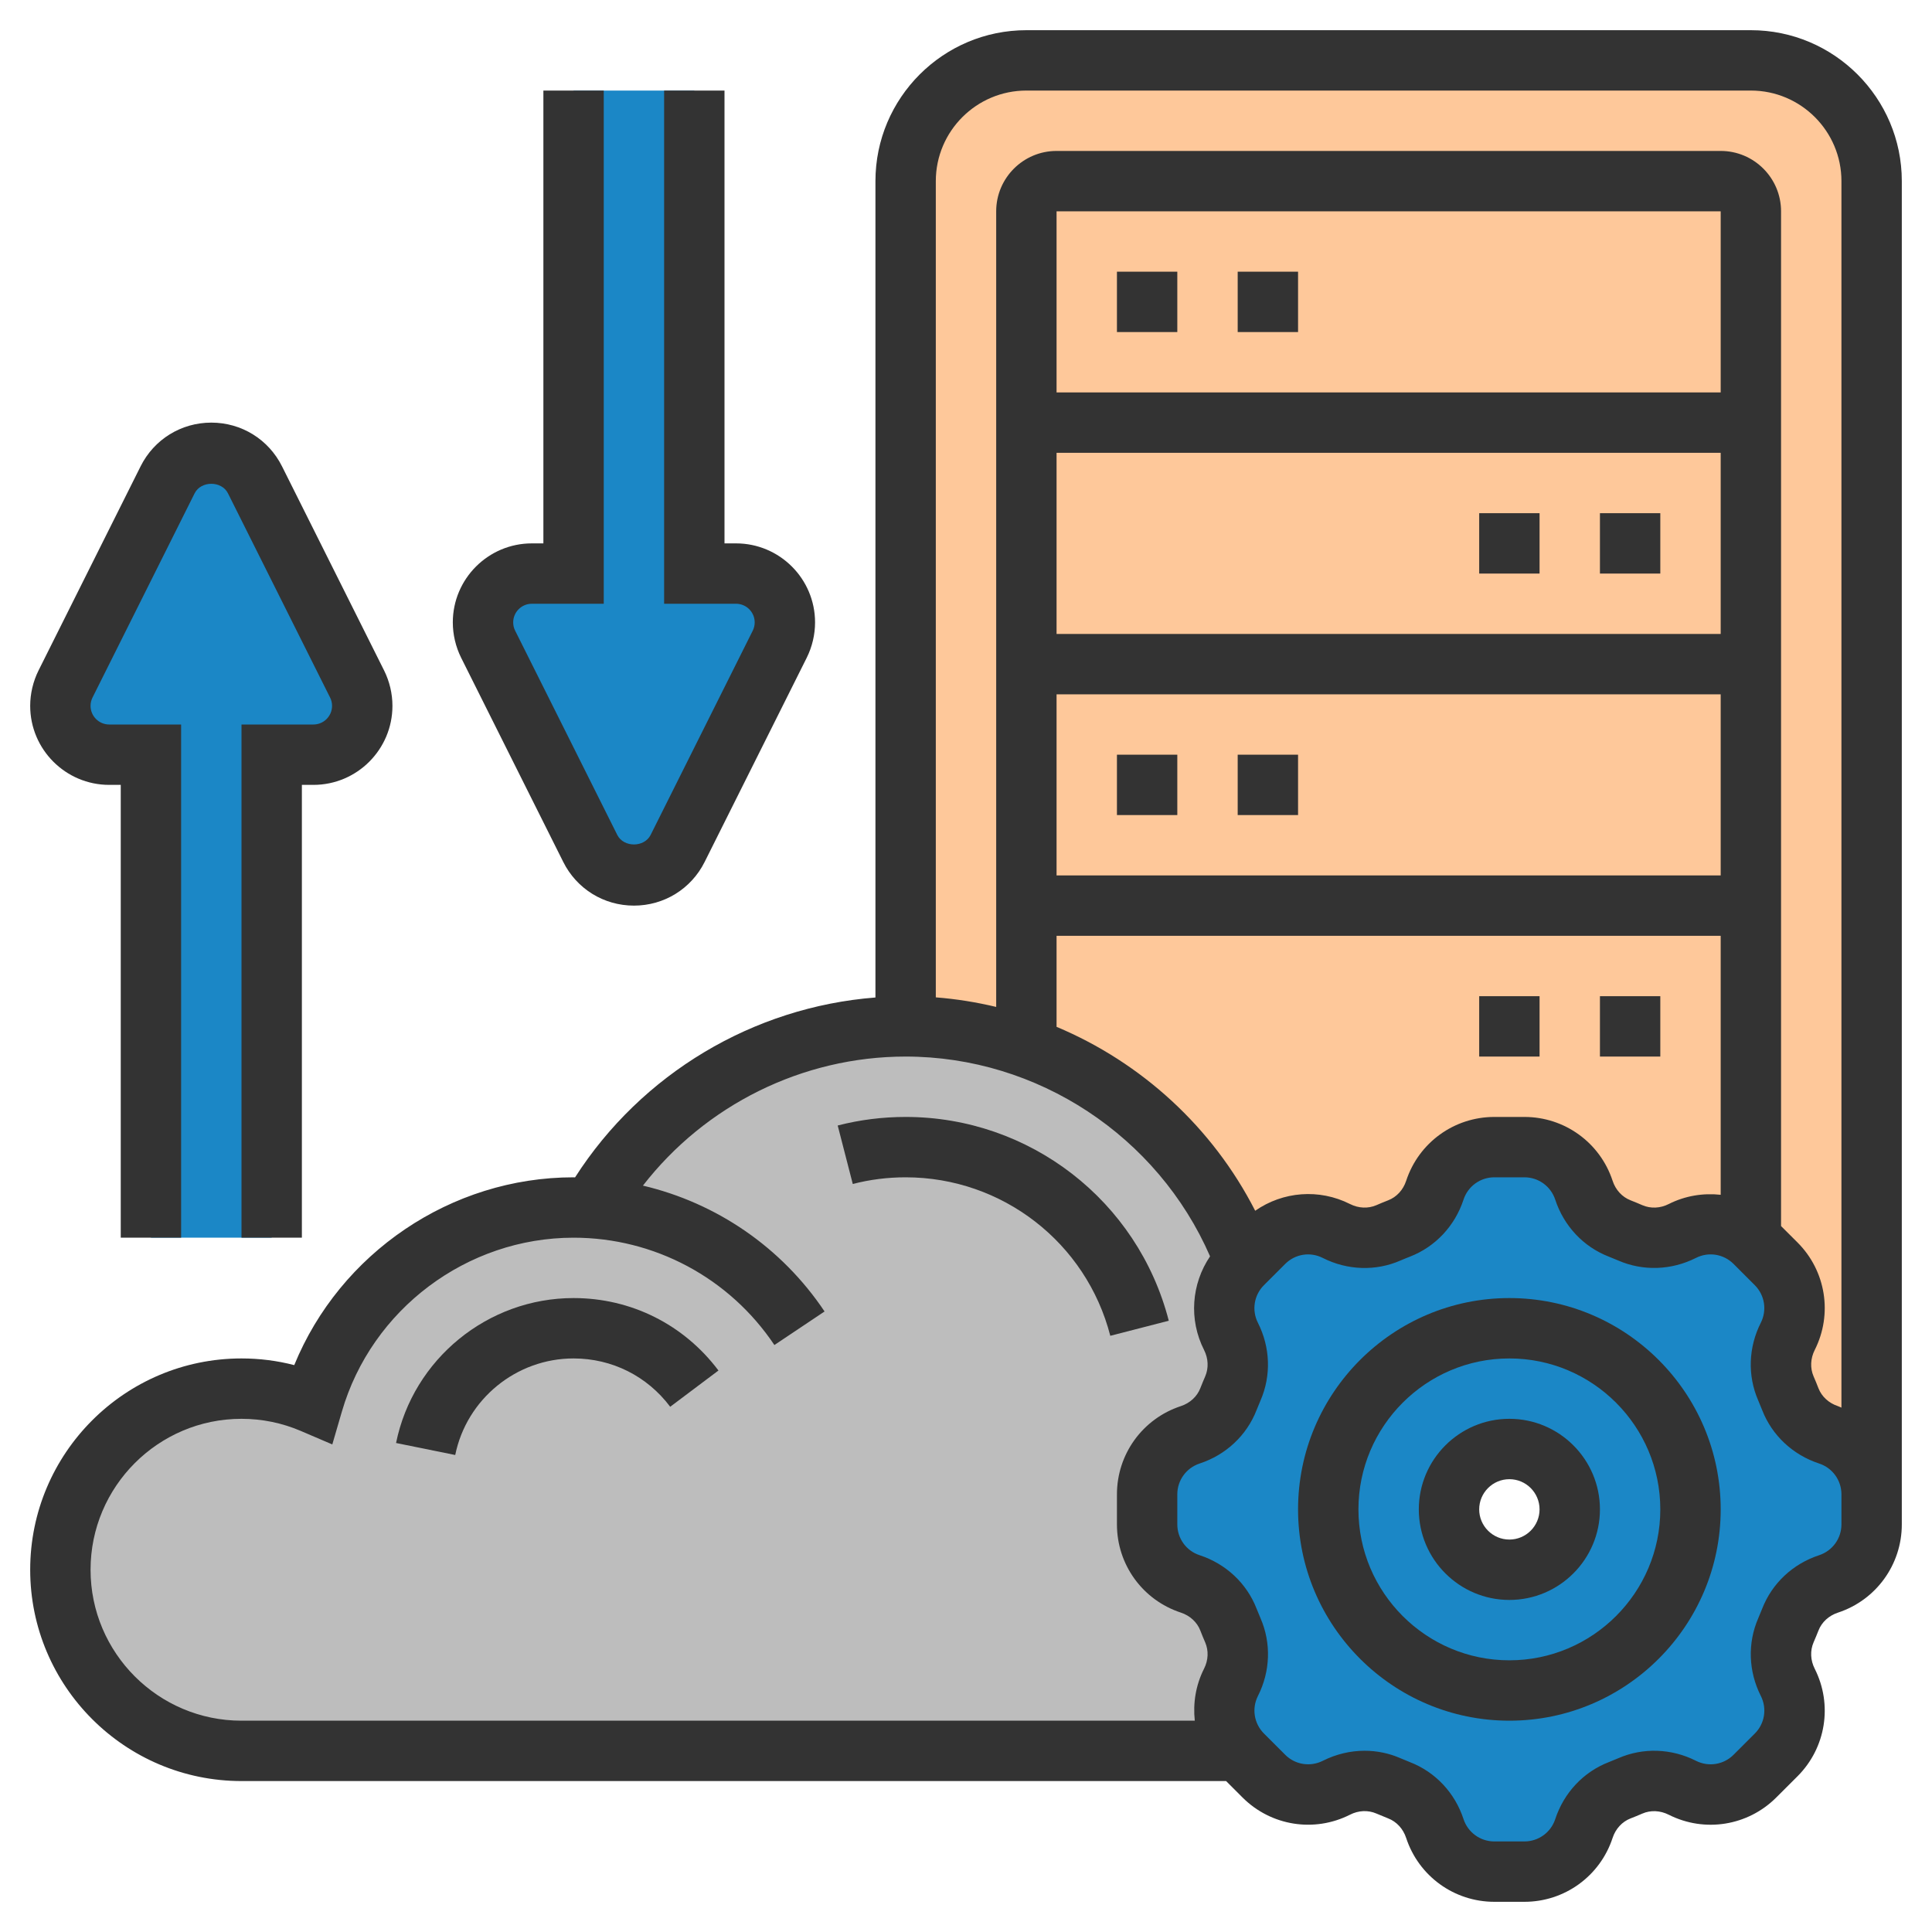
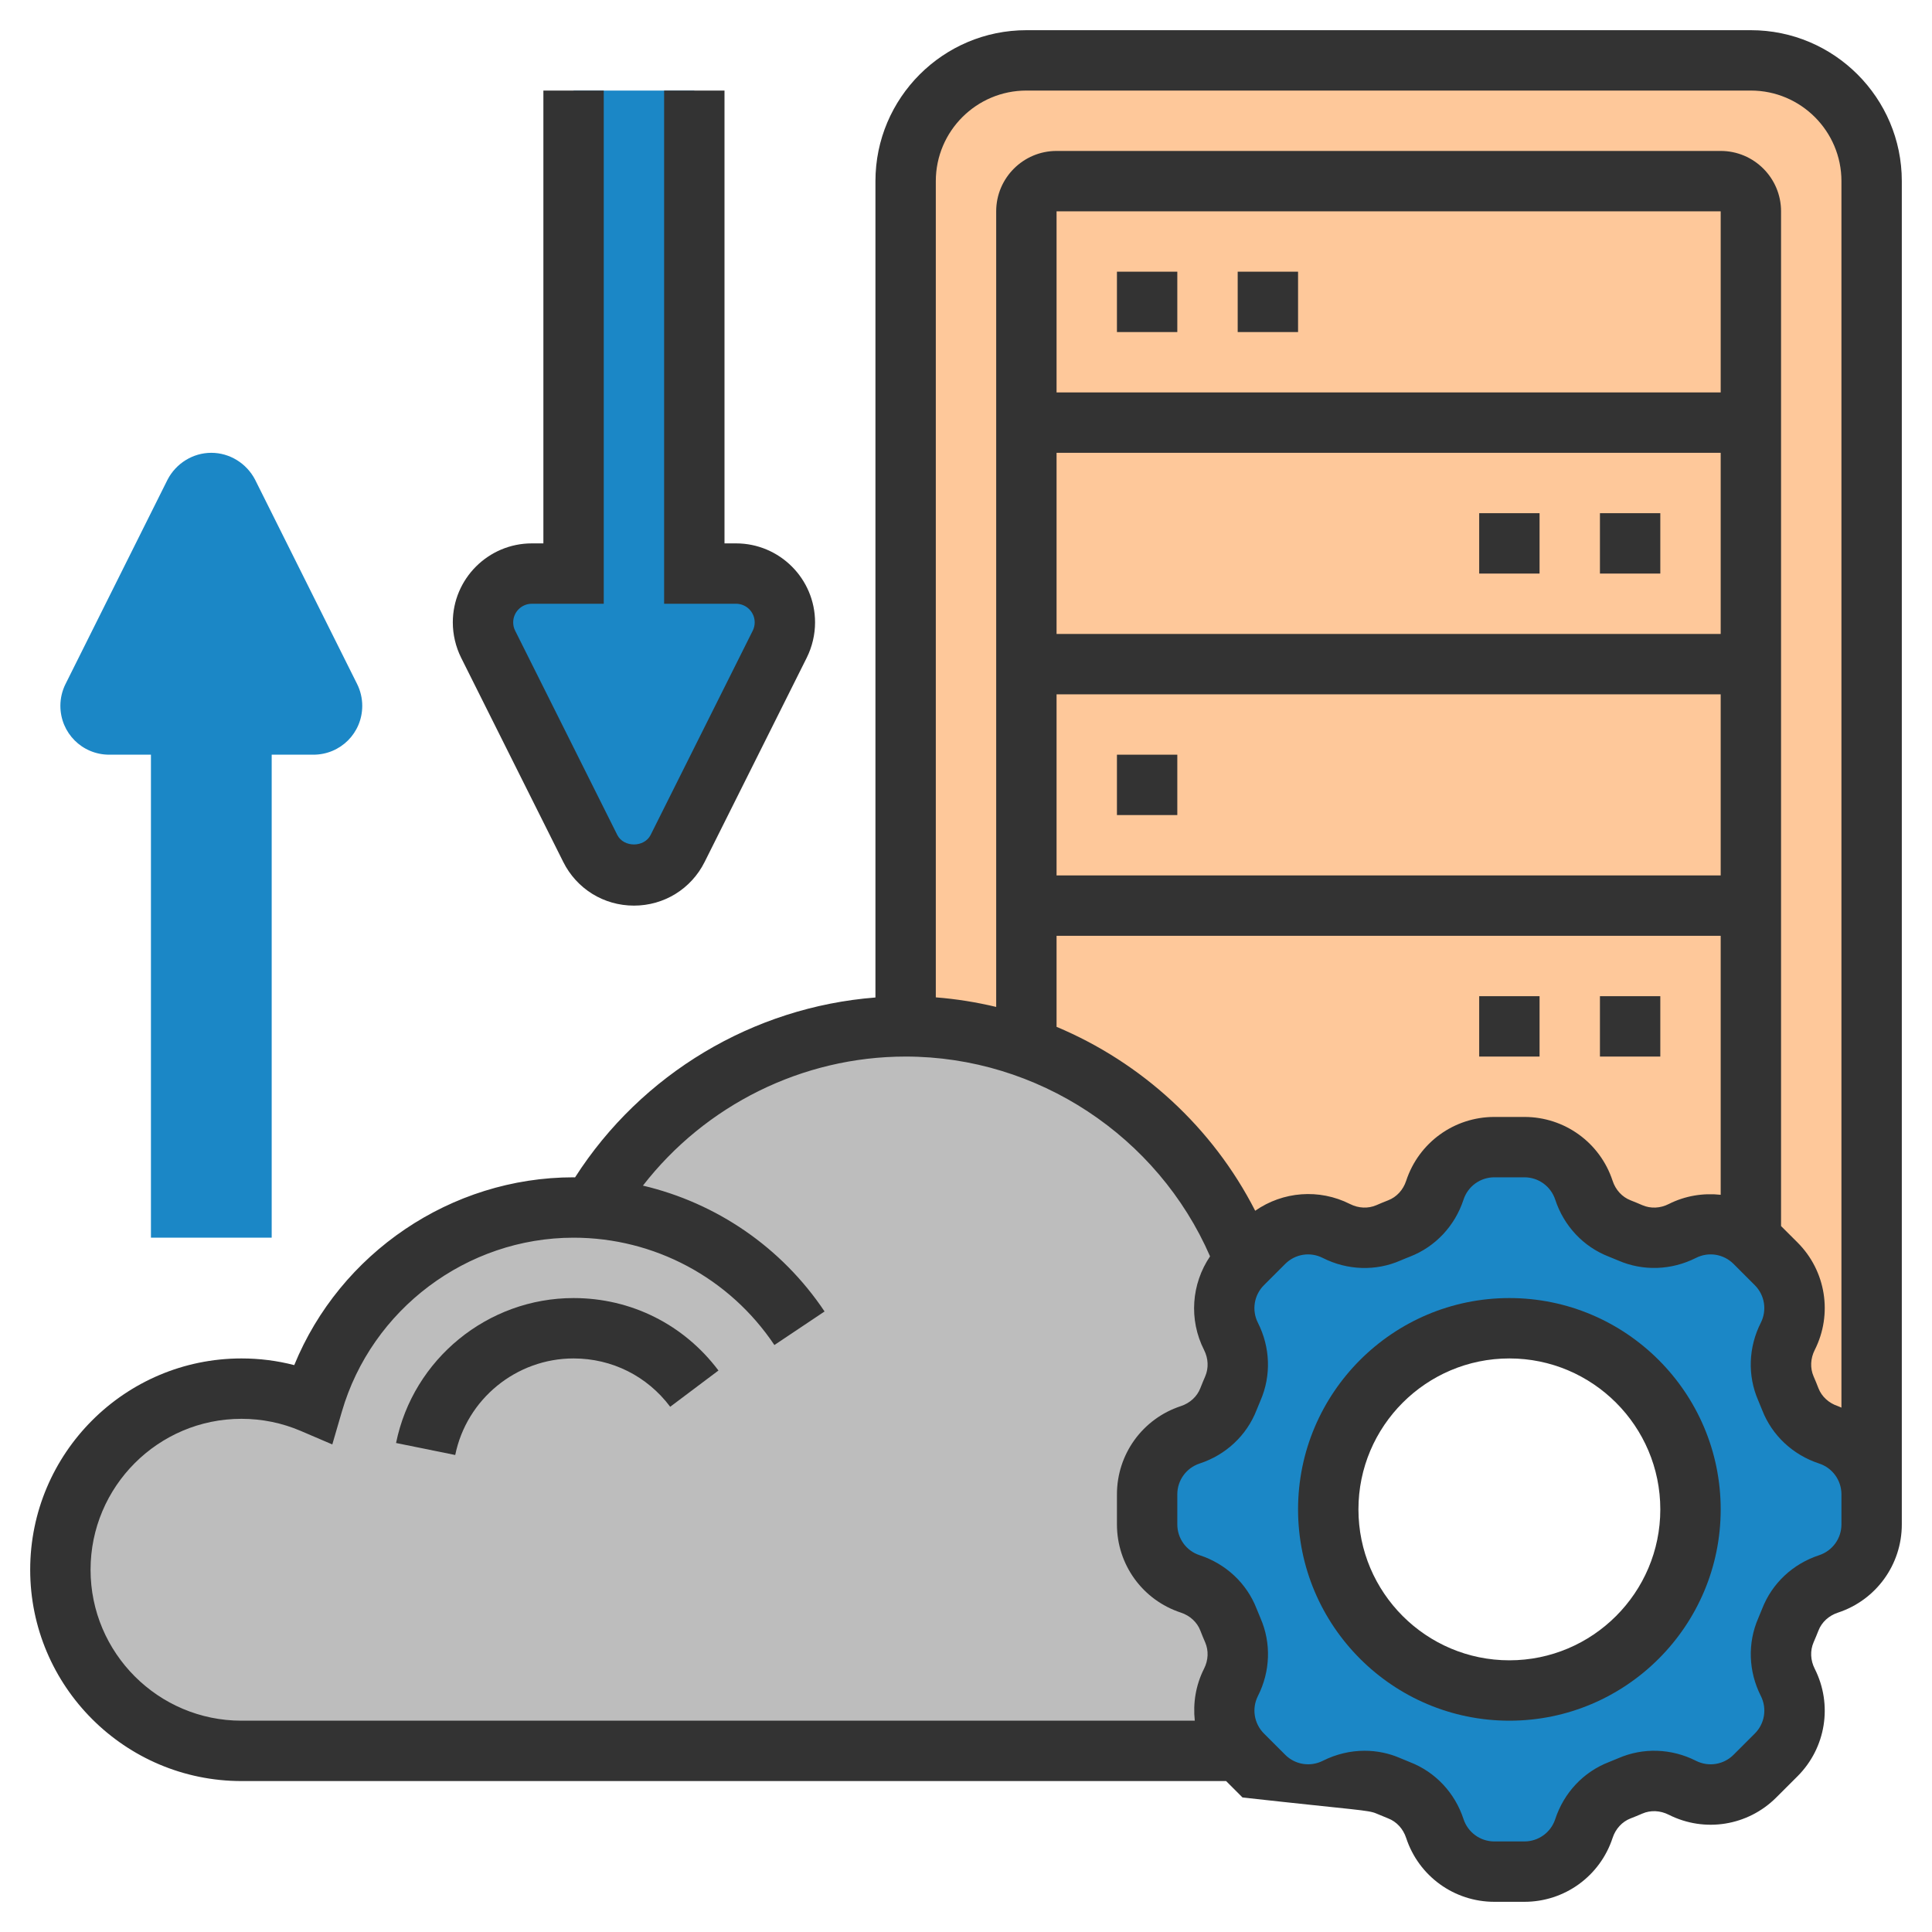
<svg xmlns="http://www.w3.org/2000/svg" width="150" height="150" viewBox="0 0 150 150" fill="none">
  <path d="M145.312 14.062V116.016C145.312 113.93 143.953 112.055 141.961 111.398C140.625 110.953 139.523 109.945 139.008 108.633C138.891 108.352 138.773 108.07 138.656 107.789C138.094 106.5 138.164 105.023 138.797 103.758C139.148 103.055 139.336 102.305 139.336 101.555C139.336 100.313 138.844 99.07 137.906 98.133L136.242 96.469C136.148 96.375 136.031 96.258 135.914 96.211L135.938 96.188V16.406C135.938 15.117 134.883 14.062 133.594 14.062H82.031C80.742 14.062 79.688 15.117 79.688 16.406V81.281V81.305C76.758 80.25 73.617 79.688 70.312 79.688V14.062C70.312 8.883 74.508 4.688 79.688 4.688H135.938C141.117 4.688 145.312 8.883 145.312 14.062Z" fill="#FEC89A" />
  <path d="M103.758 95.578C103.055 95.227 102.305 95.039 101.555 95.039C100.313 95.039 99.07 95.531 98.133 96.469L96.656 97.945C93.75 90.188 87.516 84.047 79.688 81.305V81.281V16.406C79.688 15.117 80.742 14.062 82.031 14.062H133.594C134.883 14.062 135.938 15.117 135.938 16.406V96.188L135.914 96.211C134.461 94.945 132.375 94.688 130.617 95.578C129.938 95.93 129.188 96.094 128.438 96.094C127.805 96.094 127.172 95.977 126.586 95.719C126.305 95.602 126.023 95.484 125.742 95.367C124.43 94.852 123.422 93.75 122.977 92.414C122.32 90.422 120.445 89.062 118.359 89.062H116.016C113.93 89.062 112.055 90.422 111.398 92.414C110.953 93.75 109.945 94.852 108.633 95.367C108.352 95.484 108.07 95.602 107.789 95.719C106.5 96.281 105.023 96.211 103.758 95.578Z" fill="#FEC89A" />
  <path d="M95.367 125.742C95.484 126.023 95.602 126.305 95.719 126.586C96.281 127.875 96.211 129.352 95.578 130.617C95.227 131.32 95.039 132.07 95.039 132.82C95.039 133.922 95.438 135.023 96.211 135.914L96.188 135.938H18.75C10.992 135.938 4.688 129.633 4.688 121.875C4.688 114.117 10.992 107.812 18.75 107.812C20.719 107.812 22.594 108.211 24.281 108.937C26.836 100.172 34.922 93.75 44.531 93.75C45 93.75 45.469 93.773 45.914 93.797C50.789 85.359 59.883 79.688 70.312 79.688C73.617 79.688 76.758 80.25 79.688 81.305C87.516 84.047 93.75 90.188 96.656 97.945L96.469 98.133C94.992 99.609 94.617 101.883 95.578 103.758C95.93 104.438 96.094 105.188 96.094 105.938C96.094 106.57 95.977 107.203 95.719 107.789C95.602 108.07 95.484 108.352 95.367 108.633C94.852 109.945 93.75 110.953 92.414 111.398C90.422 112.055 89.062 113.93 89.062 116.016V118.359C89.062 120.445 90.422 122.32 92.414 122.977C93.75 123.422 94.852 124.43 95.367 125.742Z" fill="#BDBDBD" />
  <path d="M145.312 117.188V118.359C145.312 120.445 143.953 122.32 141.961 122.977C140.625 123.422 139.523 124.43 139.008 125.742C138.891 126.023 138.773 126.305 138.656 126.586C138.398 127.172 138.281 127.805 138.281 128.438C138.281 129.188 138.445 129.938 138.797 130.617C139.758 132.492 139.383 134.766 137.906 136.242L136.242 137.906C135.305 138.844 134.062 139.336 132.82 139.336C132.07 139.336 131.32 139.148 130.617 138.797C129.352 138.164 127.875 138.094 126.586 138.656C126.305 138.773 126.023 138.891 125.742 139.008C124.43 139.523 123.422 140.625 122.977 141.961C122.32 143.953 120.445 145.312 118.359 145.312H116.016C113.93 145.312 112.055 143.953 111.398 141.961C110.953 140.625 109.945 139.523 108.633 139.008C108.352 138.891 108.07 138.773 107.789 138.656C107.203 138.398 106.57 138.281 105.938 138.281C105.188 138.281 104.438 138.445 103.758 138.797C101.883 139.758 99.609 139.383 98.133 137.906L96.469 136.242C96.375 136.148 96.258 136.031 96.211 135.914C95.438 135.023 95.039 133.922 95.039 132.82C95.039 132.07 95.227 131.32 95.578 130.617C96.211 129.352 96.281 127.875 95.719 126.586C95.602 126.305 95.484 126.023 95.367 125.742C94.852 124.43 93.75 123.422 92.414 122.977C90.422 122.32 89.062 120.445 89.062 118.359V116.016C89.062 113.93 90.422 112.055 92.414 111.398C93.75 110.953 94.852 109.945 95.367 108.633L95.719 107.789C95.977 107.203 96.094 106.57 96.094 105.938C96.094 105.188 95.93 104.438 95.578 103.758C94.617 101.883 94.992 99.609 96.469 98.133L96.656 97.945L98.133 96.469C99.07 95.531 100.313 95.039 101.555 95.039C102.305 95.039 103.055 95.227 103.758 95.578C105.023 96.211 106.5 96.281 107.789 95.719C108.07 95.602 108.352 95.484 108.633 95.367C109.945 94.852 110.953 93.75 111.398 92.414C112.055 90.422 113.93 89.062 116.016 89.062H118.359C120.445 89.062 122.32 90.422 122.977 92.414C123.422 93.75 124.43 94.852 125.742 95.367L126.586 95.719C127.172 95.977 127.805 96.094 128.438 96.094C129.188 96.094 129.938 95.93 130.617 95.578C132.375 94.688 134.461 94.945 135.914 96.211C136.031 96.258 136.148 96.375 136.242 96.469L137.906 98.133C138.844 99.07 139.336 100.313 139.336 101.555C139.336 102.305 139.148 103.055 138.797 103.758C138.164 105.023 138.094 106.5 138.656 107.789C138.773 108.07 138.891 108.352 139.008 108.633C139.523 109.945 140.625 110.953 141.961 111.398C143.953 112.055 145.312 113.93 145.312 116.016V117.188ZM131.25 117.188C131.25 109.43 124.945 103.125 117.188 103.125C109.43 103.125 103.125 109.43 103.125 117.188C103.125 124.945 109.43 131.25 117.188 131.25C124.945 131.25 131.25 124.945 131.25 117.188Z" fill="#1B87C6" />
-   <path d="M117.188 103.125C124.945 103.125 131.25 109.43 131.25 117.188C131.25 124.945 124.945 131.25 117.188 131.25C109.43 131.25 103.125 124.945 103.125 117.188C103.125 109.43 109.43 103.125 117.188 103.125ZM121.875 117.188C121.875 114.609 119.766 112.5 117.188 112.5C114.609 112.5 112.5 114.609 112.5 117.188C112.5 119.766 114.609 121.875 117.188 121.875C119.766 121.875 121.875 119.766 121.875 117.188Z" fill="#1B87C6" />
  <path d="M60.938 48.328C60.938 48.914 60.797 49.5 60.539 50.016L52.617 65.883C51.961 67.148 50.648 67.969 49.219 67.969C47.789 67.969 46.477 67.148 45.82 65.883L37.898 50.016C37.641 49.5 37.5 48.914 37.5 48.328C37.5 46.219 39.188 44.531 41.297 44.531H44.531V7.031H53.906V44.531H57.141C59.25 44.531 60.938 46.219 60.938 48.328Z" fill="#1B87C6" />
  <path d="M27.727 53.109C27.984 53.625 28.125 54.211 28.125 54.797C28.125 56.906 26.438 58.594 24.328 58.594H21.094V96.094H11.719V58.594H8.484C6.375 58.594 4.688 56.906 4.688 54.797C4.688 54.211 4.828 53.625 5.086 53.109L13.008 37.242C13.664 35.977 14.977 35.156 16.406 35.156C17.836 35.156 19.148 35.977 19.805 37.242L27.727 53.109Z" fill="#1B87C6" />
  <path d="M117.188 100.781C108.141 100.781 100.781 108.141 100.781 117.188C100.781 126.234 108.141 133.594 117.188 133.594C126.234 133.594 133.594 126.234 133.594 117.188C133.594 108.141 126.234 100.781 117.188 100.781ZM117.188 128.906C110.726 128.906 105.469 123.649 105.469 117.188C105.469 110.726 110.726 105.469 117.188 105.469C123.649 105.469 128.906 110.726 128.906 117.188C128.906 123.649 123.649 128.906 117.188 128.906Z" fill="#333333" />
-   <path d="M117.188 110.156C113.311 110.156 110.156 113.311 110.156 117.188C110.156 121.064 113.311 124.219 117.188 124.219C121.064 124.219 124.219 121.064 124.219 117.188C124.219 113.311 121.064 110.156 117.188 110.156ZM117.188 119.531C115.896 119.531 114.844 118.479 114.844 117.188C114.844 115.896 115.896 114.844 117.188 114.844C118.479 114.844 119.531 115.896 119.531 117.188C119.531 118.479 118.479 119.531 117.188 119.531Z" fill="#333333" />
-   <path d="M8.48 60.938H9.375V96.094H14.062V56.25H8.48C7.68 56.25 7.031 55.601 7.031 54.802C7.031 54.579 7.083 54.354 7.184 54.155L15.11 38.302C15.605 37.315 17.208 37.315 17.7 38.302L25.627 54.155C25.73 54.354 25.781 54.579 25.781 54.802C25.781 55.601 25.132 56.25 24.333 56.25H18.75V96.094H23.438V60.938H24.333C27.717 60.938 30.469 58.186 30.469 54.802C30.469 53.855 30.244 52.906 29.822 52.057L21.895 36.206C20.85 34.113 18.748 32.812 16.406 32.812C14.065 32.812 11.963 34.113 10.917 36.204L2.991 52.057C2.569 52.906 2.344 53.855 2.344 54.802C2.344 58.186 5.095 60.938 8.48 60.938Z" fill="#333333" />
  <path d="M43.73 66.919C44.775 69.012 46.877 70.312 49.219 70.312C51.56 70.312 53.663 69.012 54.708 66.921L62.634 51.068C63.056 50.219 63.281 49.27 63.281 48.323C63.281 44.939 60.53 42.188 57.145 42.188H56.25V7.031H51.562V46.875H57.145C57.944 46.875 58.594 47.524 58.594 48.323C58.594 48.546 58.542 48.771 58.441 48.97L50.515 64.823C50.02 65.81 48.417 65.81 47.925 64.823L39.998 48.97C39.895 48.771 39.844 48.546 39.844 48.323C39.844 47.524 40.493 46.875 41.292 46.875H46.875V7.031H42.188V42.188H41.292C37.908 42.188 35.156 44.939 35.156 48.323C35.156 49.27 35.381 50.219 35.803 51.068L43.73 66.919Z" fill="#333333" />
-   <path d="M135.938 2.344H79.688C73.226 2.344 67.969 7.601 67.969 14.062V77.445C58.479 78.183 49.802 83.365 44.646 91.413C44.609 91.413 44.571 91.406 44.531 91.406C35.002 91.406 26.405 97.291 22.845 105.987C21.513 105.642 20.145 105.469 18.75 105.469C9.703 105.469 2.344 112.828 2.344 121.875C2.344 130.922 9.703 138.281 18.75 138.281H95.194L96.469 139.556C98.677 141.762 102.03 142.301 104.815 140.892C105.473 140.555 106.219 140.524 106.863 140.803C107.166 140.934 107.473 141.061 107.777 141.18C108.434 141.434 108.942 141.989 109.174 142.699C110.149 145.664 112.901 147.656 116.02 147.656H118.355C121.474 147.656 124.226 145.664 125.201 142.697C125.433 141.989 125.941 141.436 126.593 141.183C126.902 141.063 127.209 140.939 127.514 140.805C128.152 140.527 128.899 140.562 129.56 140.895C132.347 142.303 135.698 141.764 137.906 139.559L139.559 137.909C141.766 135.703 142.303 132.347 140.895 129.562C140.559 128.902 140.529 128.156 140.805 127.514C140.937 127.212 141.063 126.905 141.183 126.6C141.436 125.944 141.991 125.435 142.702 125.203C145.664 124.226 147.656 121.474 147.656 118.355V117.188V116.02V14.062C147.656 7.601 142.399 2.344 135.938 2.344ZM93.481 129.56C92.834 130.84 92.616 132.239 92.763 133.594H18.75C12.288 133.594 7.031 128.337 7.031 121.875C7.031 115.413 12.288 110.156 18.75 110.156C20.346 110.156 21.9 110.475 23.365 111.103L25.8 112.146L26.541 109.603C28.852 101.648 36.251 96.094 44.531 96.094C50.801 96.094 56.632 99.211 60.124 104.428L64.019 101.822C60.677 96.83 55.62 93.396 49.917 92.051C54.764 85.8 62.297 82.031 70.312 82.031C80.562 82.031 89.888 88.216 93.949 97.542C92.505 99.677 92.285 102.448 93.483 104.812C93.818 105.473 93.848 106.219 93.572 106.861C93.441 107.163 93.314 107.47 93.195 107.775C92.941 108.431 92.386 108.94 91.676 109.172C88.711 110.149 86.719 112.901 86.719 116.02V118.355C86.719 121.474 88.711 124.226 91.678 125.201C92.386 125.433 92.939 125.941 93.192 126.593C93.312 126.902 93.436 127.209 93.57 127.514C93.848 128.154 93.816 128.899 93.481 129.56ZM133.594 35.156V49.219H82.031V35.156H133.594ZM82.031 30.469V16.406H133.594V30.469H82.031ZM133.594 53.906V67.969H82.031V53.906H133.594ZM133.594 72.656V92.763C132.239 92.616 130.842 92.834 129.56 93.481C128.902 93.816 128.156 93.848 127.512 93.57C127.212 93.438 126.905 93.314 126.598 93.192C125.944 92.939 125.433 92.384 125.201 91.673C124.226 88.711 121.474 86.719 118.355 86.719H116.02C112.901 86.719 110.149 88.711 109.174 91.678C108.942 92.386 108.434 92.939 107.777 93.192C107.47 93.312 107.166 93.436 106.861 93.57C106.221 93.846 105.476 93.816 104.815 93.481C102.417 92.269 99.6 92.505 97.453 94.003C94.141 87.518 88.617 82.488 82.031 79.723V72.656H133.594ZM142.969 117.188V118.355C142.969 119.445 142.273 120.405 141.234 120.748C139.191 121.418 137.578 122.932 136.814 124.901C136.716 125.152 136.613 125.402 136.507 125.646C135.673 127.568 135.745 129.764 136.711 131.674C137.203 132.647 137.016 133.819 136.245 134.59L134.592 136.242C133.821 137.013 132.649 137.201 131.677 136.709C129.769 135.743 127.568 135.67 125.651 136.505C125.405 136.61 125.154 136.713 124.898 136.814C122.932 137.578 121.42 139.191 120.748 141.237C120.408 142.273 119.445 142.969 118.355 142.969H116.02C114.93 142.969 113.97 142.273 113.627 141.234C112.957 139.191 111.443 137.578 109.474 136.814C109.223 136.716 108.973 136.613 108.729 136.507C107.843 136.12 106.898 135.928 105.949 135.928C104.841 135.928 103.73 136.191 102.701 136.709C101.726 137.198 100.554 137.013 99.785 136.242L98.133 134.59C97.362 133.819 97.174 132.647 97.666 131.674C98.632 129.764 98.705 127.568 97.87 125.648C97.765 125.402 97.662 125.152 97.561 124.896C96.797 122.93 95.184 121.418 93.138 120.745C92.102 120.408 91.406 119.445 91.406 118.355V116.02C91.406 114.93 92.102 113.97 93.138 113.627C95.184 112.957 96.797 111.443 97.561 109.474C97.659 109.223 97.763 108.973 97.868 108.729C98.702 106.807 98.63 104.611 97.664 102.701C97.172 101.728 97.359 100.554 98.13 99.783L99.781 98.133C100.552 97.359 101.723 97.169 102.698 97.666C104.609 98.632 106.807 98.705 108.724 97.87C108.973 97.763 109.223 97.659 109.474 97.563C111.441 96.797 112.955 95.184 113.627 93.141C113.967 92.102 114.93 91.406 116.02 91.406H118.355C119.445 91.406 120.405 92.102 120.748 93.141C121.42 95.184 122.932 96.797 124.898 97.561C125.149 97.659 125.4 97.763 125.646 97.868C127.566 98.702 129.764 98.627 131.674 97.664C132.647 97.169 133.819 97.359 134.592 98.13L136.242 99.781C137.013 100.552 137.201 101.726 136.709 102.698C135.743 104.609 135.67 106.805 136.505 108.724C136.61 108.97 136.713 109.221 136.814 109.477C137.578 111.443 139.191 112.955 141.237 113.627C142.273 113.967 142.969 114.93 142.969 116.02V117.188ZM142.969 109.287C142.875 109.252 142.791 109.205 142.697 109.172C141.989 108.94 141.436 108.431 141.183 107.78C141.063 107.47 140.939 107.163 140.805 106.859C140.529 106.219 140.562 105.473 140.895 104.812C142.303 102.028 141.766 98.672 139.559 96.466L138.281 95.191V16.406C138.281 13.821 136.179 11.719 133.594 11.719H82.031C79.446 11.719 77.344 13.821 77.344 16.406V78.178C75.813 77.812 74.248 77.559 72.656 77.435V14.062C72.656 10.186 75.811 7.031 79.688 7.031H135.938C139.814 7.031 142.969 10.186 142.969 14.062V109.287Z" fill="#333333" />
+   <path d="M135.938 2.344H79.688C73.226 2.344 67.969 7.601 67.969 14.062V77.445C58.479 78.183 49.802 83.365 44.646 91.413C44.609 91.413 44.571 91.406 44.531 91.406C35.002 91.406 26.405 97.291 22.845 105.987C21.513 105.642 20.145 105.469 18.75 105.469C9.703 105.469 2.344 112.828 2.344 121.875C2.344 130.922 9.703 138.281 18.75 138.281H95.194L96.469 139.556C105.473 140.555 106.219 140.524 106.863 140.803C107.166 140.934 107.473 141.061 107.777 141.18C108.434 141.434 108.942 141.989 109.174 142.699C110.149 145.664 112.901 147.656 116.02 147.656H118.355C121.474 147.656 124.226 145.664 125.201 142.697C125.433 141.989 125.941 141.436 126.593 141.183C126.902 141.063 127.209 140.939 127.514 140.805C128.152 140.527 128.899 140.562 129.56 140.895C132.347 142.303 135.698 141.764 137.906 139.559L139.559 137.909C141.766 135.703 142.303 132.347 140.895 129.562C140.559 128.902 140.529 128.156 140.805 127.514C140.937 127.212 141.063 126.905 141.183 126.6C141.436 125.944 141.991 125.435 142.702 125.203C145.664 124.226 147.656 121.474 147.656 118.355V117.188V116.02V14.062C147.656 7.601 142.399 2.344 135.938 2.344ZM93.481 129.56C92.834 130.84 92.616 132.239 92.763 133.594H18.75C12.288 133.594 7.031 128.337 7.031 121.875C7.031 115.413 12.288 110.156 18.75 110.156C20.346 110.156 21.9 110.475 23.365 111.103L25.8 112.146L26.541 109.603C28.852 101.648 36.251 96.094 44.531 96.094C50.801 96.094 56.632 99.211 60.124 104.428L64.019 101.822C60.677 96.83 55.62 93.396 49.917 92.051C54.764 85.8 62.297 82.031 70.312 82.031C80.562 82.031 89.888 88.216 93.949 97.542C92.505 99.677 92.285 102.448 93.483 104.812C93.818 105.473 93.848 106.219 93.572 106.861C93.441 107.163 93.314 107.47 93.195 107.775C92.941 108.431 92.386 108.94 91.676 109.172C88.711 110.149 86.719 112.901 86.719 116.02V118.355C86.719 121.474 88.711 124.226 91.678 125.201C92.386 125.433 92.939 125.941 93.192 126.593C93.312 126.902 93.436 127.209 93.57 127.514C93.848 128.154 93.816 128.899 93.481 129.56ZM133.594 35.156V49.219H82.031V35.156H133.594ZM82.031 30.469V16.406H133.594V30.469H82.031ZM133.594 53.906V67.969H82.031V53.906H133.594ZM133.594 72.656V92.763C132.239 92.616 130.842 92.834 129.56 93.481C128.902 93.816 128.156 93.848 127.512 93.57C127.212 93.438 126.905 93.314 126.598 93.192C125.944 92.939 125.433 92.384 125.201 91.673C124.226 88.711 121.474 86.719 118.355 86.719H116.02C112.901 86.719 110.149 88.711 109.174 91.678C108.942 92.386 108.434 92.939 107.777 93.192C107.47 93.312 107.166 93.436 106.861 93.57C106.221 93.846 105.476 93.816 104.815 93.481C102.417 92.269 99.6 92.505 97.453 94.003C94.141 87.518 88.617 82.488 82.031 79.723V72.656H133.594ZM142.969 117.188V118.355C142.969 119.445 142.273 120.405 141.234 120.748C139.191 121.418 137.578 122.932 136.814 124.901C136.716 125.152 136.613 125.402 136.507 125.646C135.673 127.568 135.745 129.764 136.711 131.674C137.203 132.647 137.016 133.819 136.245 134.59L134.592 136.242C133.821 137.013 132.649 137.201 131.677 136.709C129.769 135.743 127.568 135.67 125.651 136.505C125.405 136.61 125.154 136.713 124.898 136.814C122.932 137.578 121.42 139.191 120.748 141.237C120.408 142.273 119.445 142.969 118.355 142.969H116.02C114.93 142.969 113.97 142.273 113.627 141.234C112.957 139.191 111.443 137.578 109.474 136.814C109.223 136.716 108.973 136.613 108.729 136.507C107.843 136.12 106.898 135.928 105.949 135.928C104.841 135.928 103.73 136.191 102.701 136.709C101.726 137.198 100.554 137.013 99.785 136.242L98.133 134.59C97.362 133.819 97.174 132.647 97.666 131.674C98.632 129.764 98.705 127.568 97.87 125.648C97.765 125.402 97.662 125.152 97.561 124.896C96.797 122.93 95.184 121.418 93.138 120.745C92.102 120.408 91.406 119.445 91.406 118.355V116.02C91.406 114.93 92.102 113.97 93.138 113.627C95.184 112.957 96.797 111.443 97.561 109.474C97.659 109.223 97.763 108.973 97.868 108.729C98.702 106.807 98.63 104.611 97.664 102.701C97.172 101.728 97.359 100.554 98.13 99.783L99.781 98.133C100.552 97.359 101.723 97.169 102.698 97.666C104.609 98.632 106.807 98.705 108.724 97.87C108.973 97.763 109.223 97.659 109.474 97.563C111.441 96.797 112.955 95.184 113.627 93.141C113.967 92.102 114.93 91.406 116.02 91.406H118.355C119.445 91.406 120.405 92.102 120.748 93.141C121.42 95.184 122.932 96.797 124.898 97.561C125.149 97.659 125.4 97.763 125.646 97.868C127.566 98.702 129.764 98.627 131.674 97.664C132.647 97.169 133.819 97.359 134.592 98.13L136.242 99.781C137.013 100.552 137.201 101.726 136.709 102.698C135.743 104.609 135.67 106.805 136.505 108.724C136.61 108.97 136.713 109.221 136.814 109.477C137.578 111.443 139.191 112.955 141.237 113.627C142.273 113.967 142.969 114.93 142.969 116.02V117.188ZM142.969 109.287C142.875 109.252 142.791 109.205 142.697 109.172C141.989 108.94 141.436 108.431 141.183 107.78C141.063 107.47 140.939 107.163 140.805 106.859C140.529 106.219 140.562 105.473 140.895 104.812C142.303 102.028 141.766 98.672 139.559 96.466L138.281 95.191V16.406C138.281 13.821 136.179 11.719 133.594 11.719H82.031C79.446 11.719 77.344 13.821 77.344 16.406V78.178C75.813 77.812 74.248 77.559 72.656 77.435V14.062C72.656 10.186 75.811 7.031 79.688 7.031H135.938C139.814 7.031 142.969 10.186 142.969 14.062V109.287Z" fill="#333333" />
  <path d="M96.094 21.094H100.781V25.781H96.094V21.094Z" fill="#333333" />
  <path d="M86.719 21.094H91.406V25.781H86.719V21.094Z" fill="#333333" />
  <path d="M86.719 58.594H91.406V63.281H86.719V58.594Z" fill="#333333" />
-   <path d="M96.094 58.594H100.781V63.281H96.094V58.594Z" fill="#333333" />
  <path d="M124.219 39.844H128.906V44.531H124.219V39.844Z" fill="#333333" />
  <path d="M114.844 39.844H119.531V44.531H114.844V39.844Z" fill="#333333" />
  <path d="M114.844 77.344H119.531V82.031H114.844V77.344Z" fill="#333333" />
  <path d="M124.219 77.344H128.906V82.031H124.219V77.344Z" fill="#333333" />
-   <path d="M70.312 86.719C68.527 86.719 66.752 86.941 65.039 87.384L66.209 91.924C67.54 91.58 68.92 91.406 70.312 91.406C77.803 91.406 84.338 96.466 86.203 103.711L90.743 102.541C88.343 93.225 79.943 86.719 70.312 86.719Z" fill="#333333" />
  <path d="M44.531 100.781C37.87 100.781 32.074 105.513 30.75 112.034L35.344 112.966C36.227 108.621 40.09 105.469 44.531 105.469C47.508 105.469 50.243 106.835 52.034 109.221L55.781 106.406C53.095 102.832 48.996 100.781 44.531 100.781Z" fill="#333333" />
</svg>